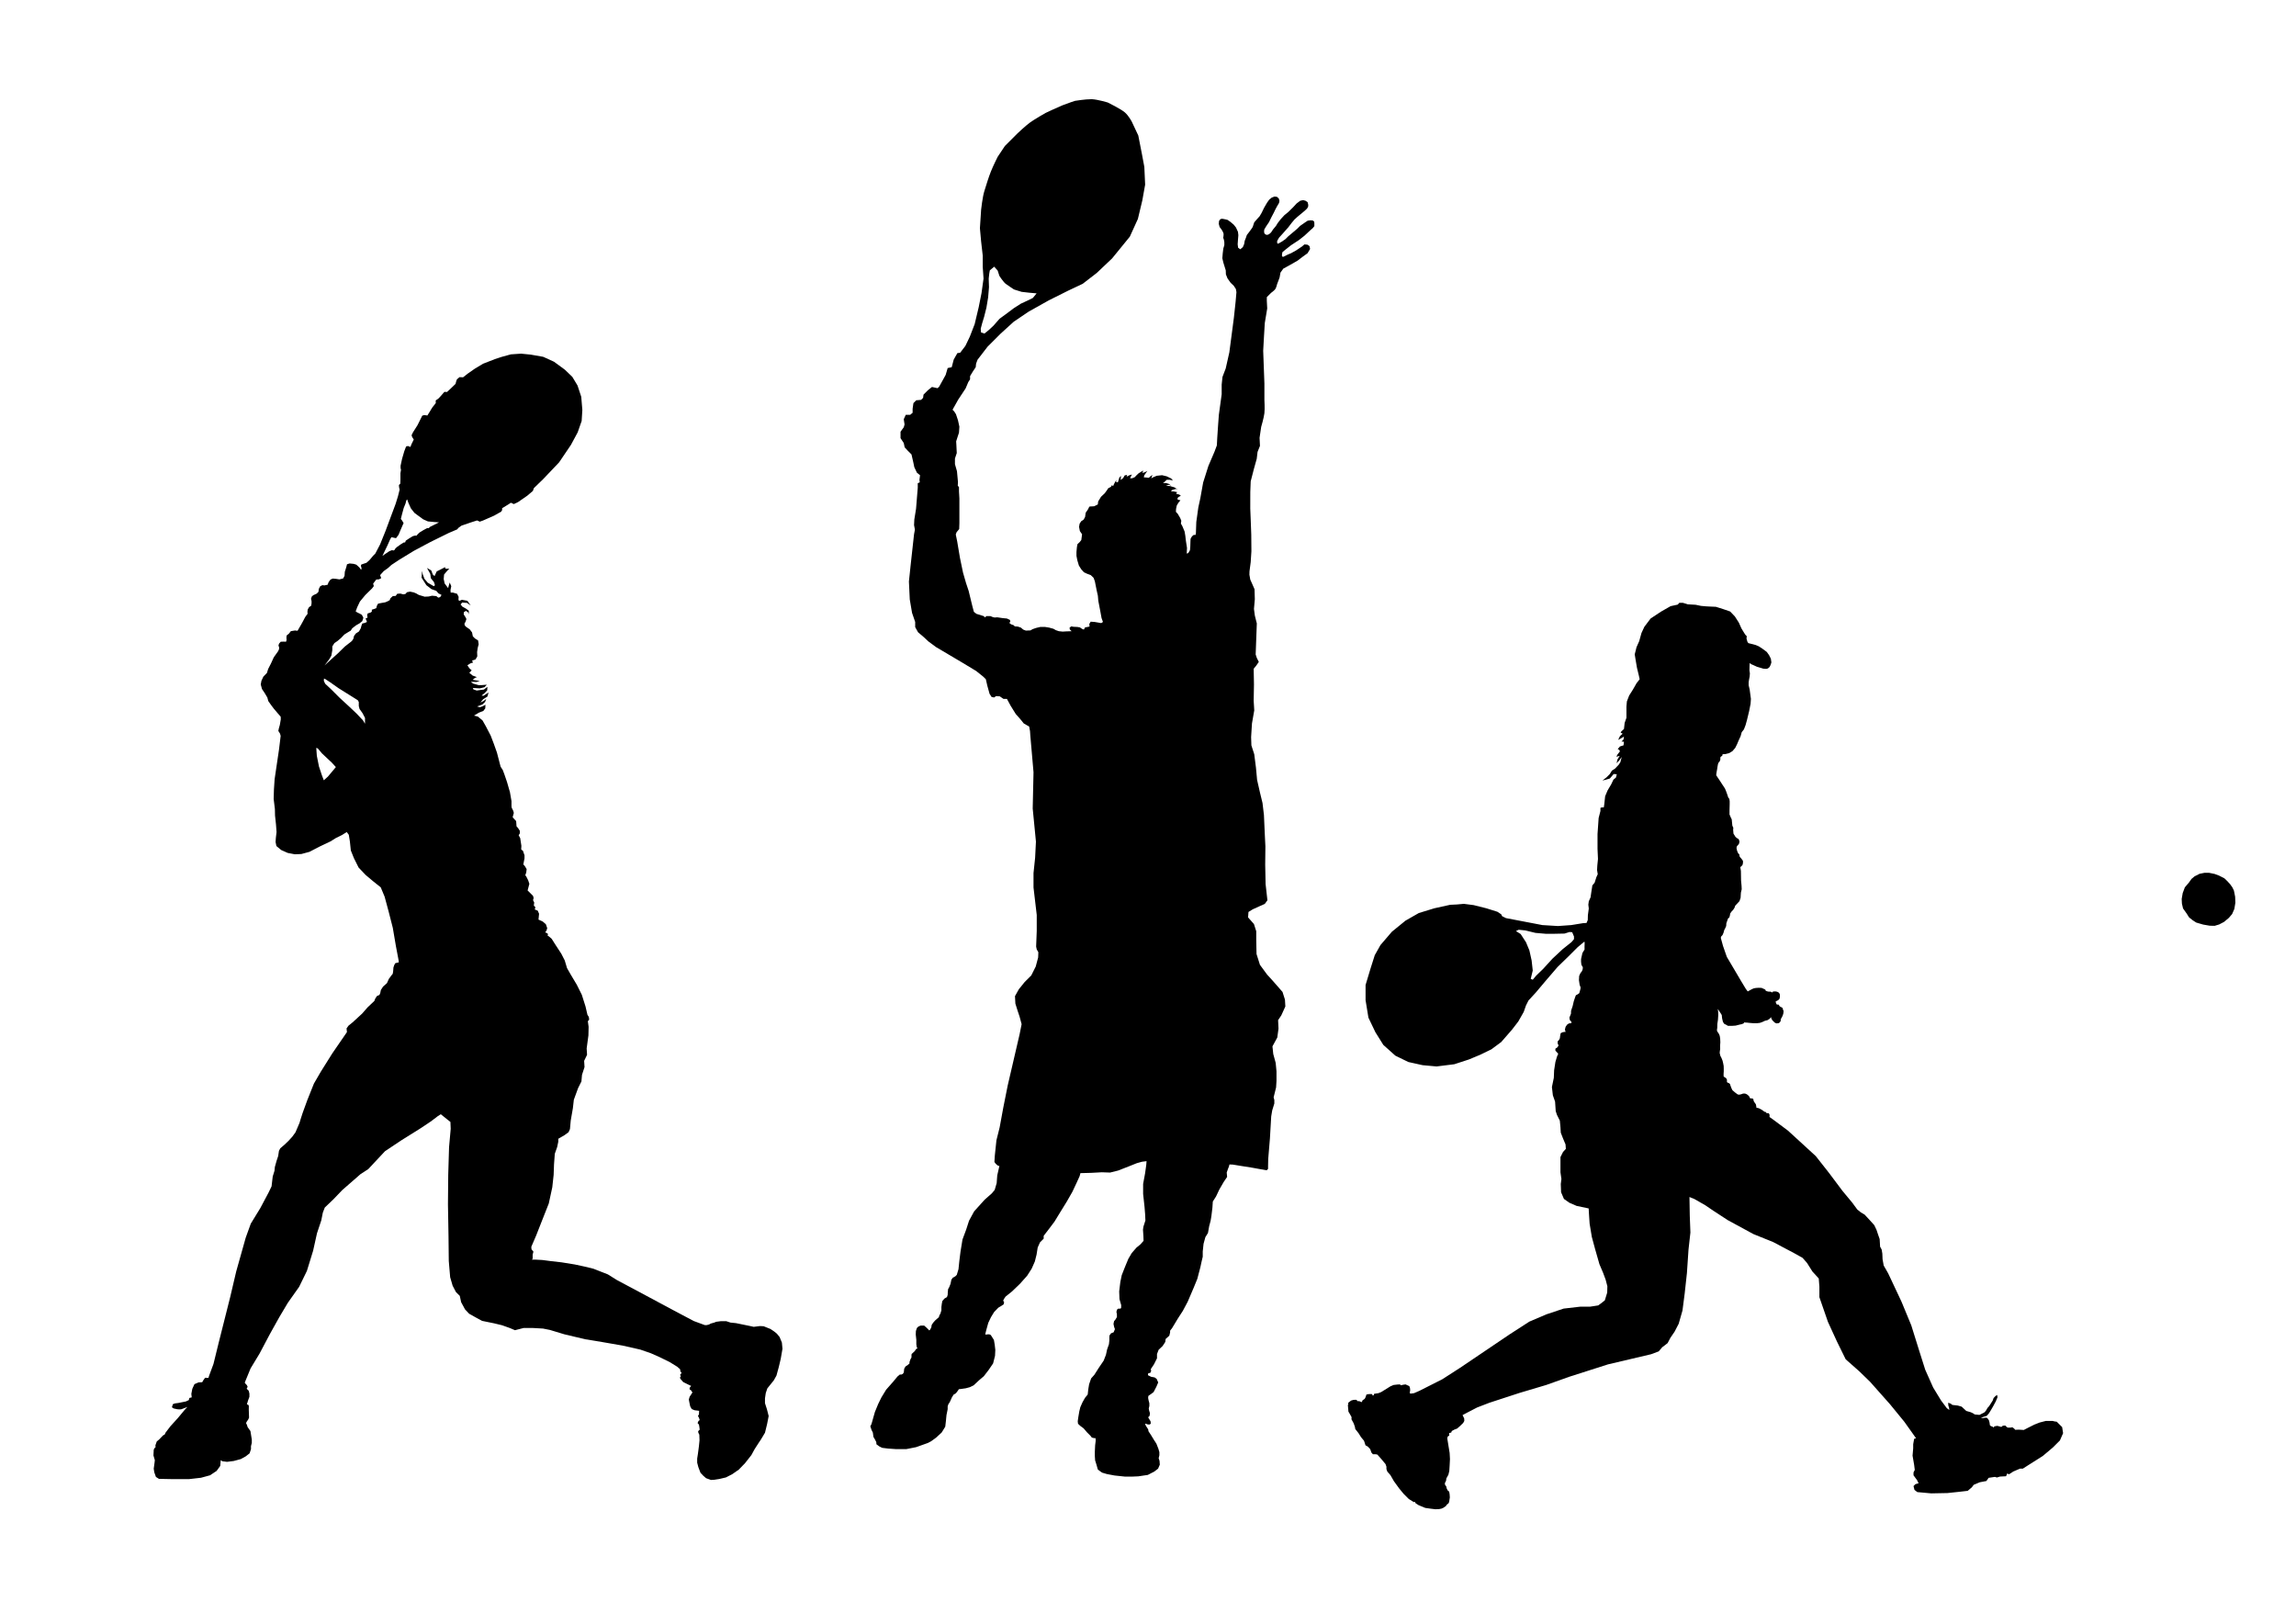
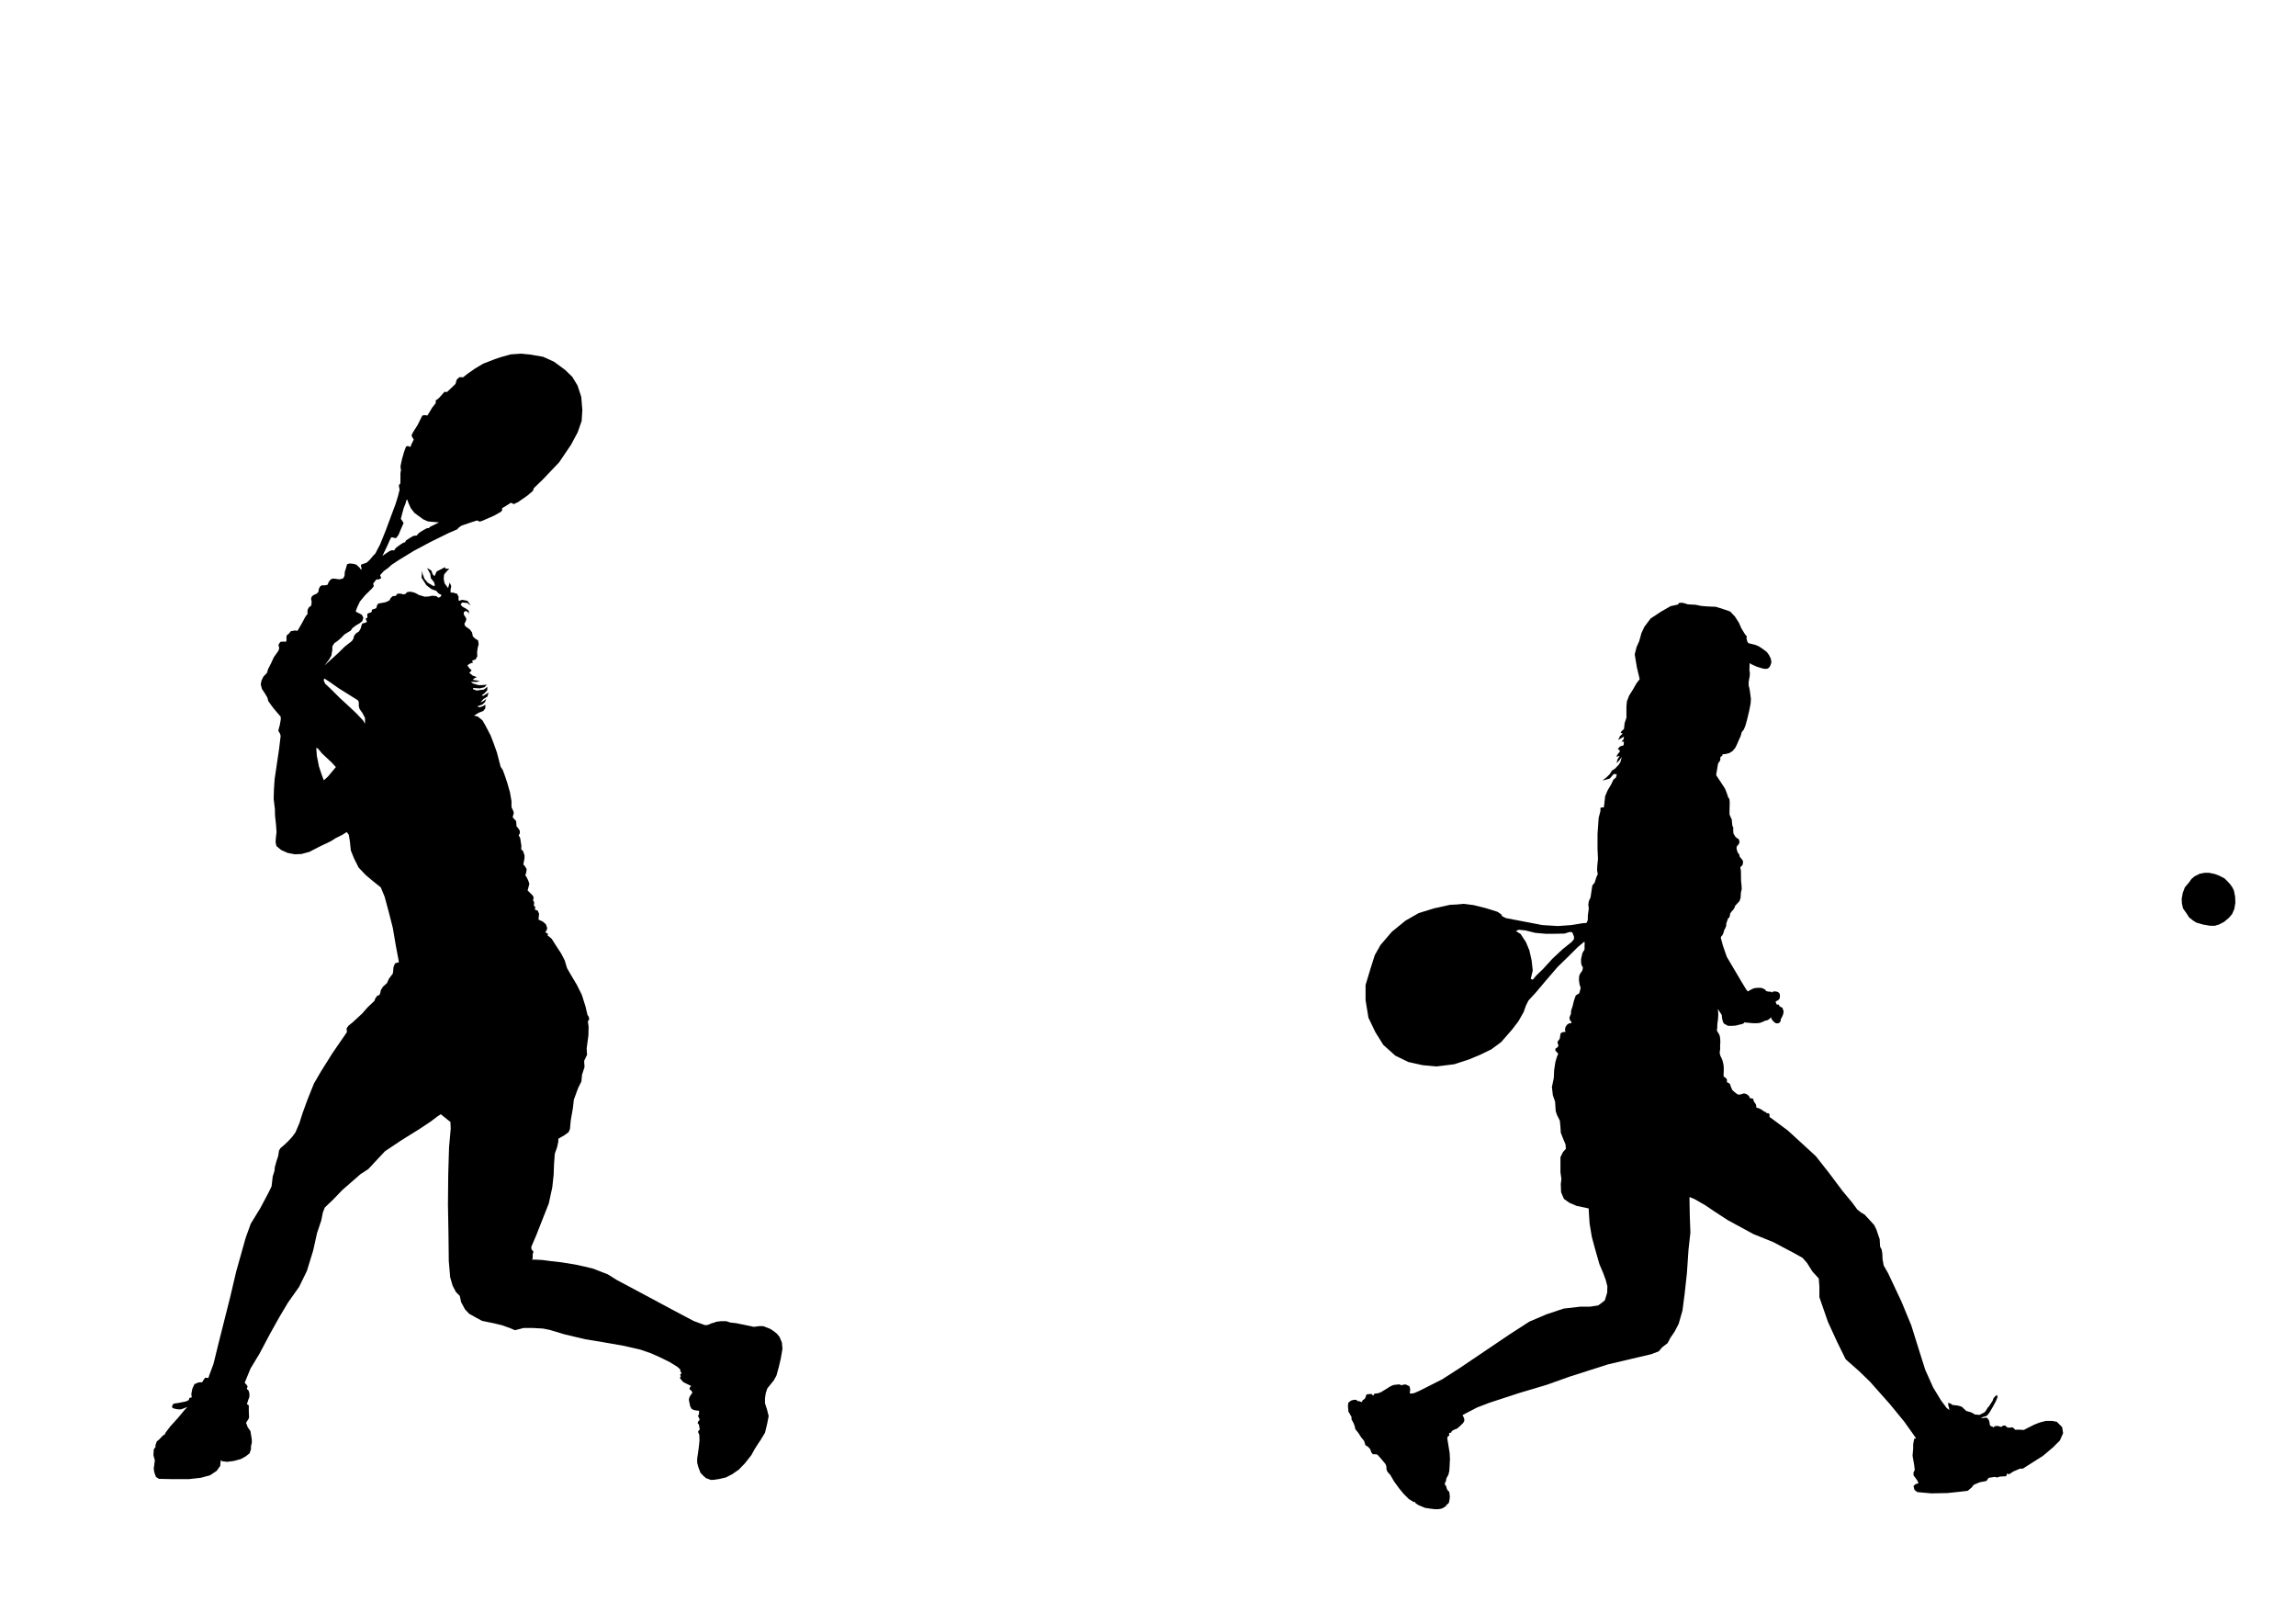
<svg xmlns="http://www.w3.org/2000/svg" xmlns:ns1="http://www.inkscape.org/namespaces/inkscape" xmlns:ns2="http://sodipodi.sourceforge.net/DTD/sodipodi-0.dtd" width="297mm" height="210mm" viewBox="0 0 1052.362 744.094" id="svg2" version="1.1" ns1:version="0.91 r13725" ns2:docname="tennis-players.svg">
  <defs id="defs4" />
  <ns2:namedview id="base" pagecolor="#ffffff" bordercolor="#666666" borderopacity="1.0" ns1:pageopacity="0.0" ns1:pageshadow="2" ns1:zoom="0.35" ns1:cx="420.77614" ns1:cy="365.41481" ns1:document-units="px" ns1:current-layer="layer1" showgrid="false" ns1:window-width="1366" ns1:window-height="748" ns1:window-x="-4" ns1:window-y="-4" ns1:window-maximized="1" ns1:showpageshadow="false" />
  <g ns1:label="Layer 1" ns1:groupmode="layer" id="layer1" transform="translate(0,-308.268)">
    <path style="opacity:1;fill:#000000;fill-opacity:1;fill-rule:evenodd;stroke:none;stroke-width:1px;stroke-linecap:butt;stroke-linejoin:miter;stroke-opacity:1" d="m 238.818,470.34 -4.659,0.315 -4.344,1.197 -3.022,1.007 -5.351,2.078 -3.778,2.266 -3.337,2.33 -2.078,1.637 -1.637,-0.063 -1.196,1.007 -0.315,0.881 -0.315,1.197 -2.015,1.952 -1.889,1.763 -1.196,-0.063 -1.637,1.889 -1.196,1.26 -1.133,0.755 0,1.26 -1.637,2.078 -1.133,1.889 -1.07,1.7 -1.386,-0.189 -0.944,0.252 -0.755,1.511 -1.448,2.896 -2.078,3.274 -0.629,1.322 0.315,0.881 0.692,1.07 -1.133,2.33 -0.378,1.07 -1.196,-0.441 -0.819,0.252 -0.818,2.141 -1.008,3.462 -0.693,3.211 0,1.007 0.189,0.881 -0.252,1.511 0,2.896 -0.063,1.889 -0.629,0.629 0.063,0.944 0.251,1.197 -0.755,3.022 -1.07,3.463 -1.196,3.211 -1.386,3.714 -2.014,5.415 -2.519,6.233 -2.204,4.219 -1.007,1.007 -1.574,1.889 -1.448,1.322 -1.7,0.566 -0.692,0.252 -0.189,0.567 0.315,1.133 -0.189,0.755 -0.755,-1.07 -1.448,-1.322 -1.196,-0.378 -1.889,-0.189 -1.196,0.377 -0.315,1.259 -0.693,2.204 -0.126,1.826 -0.629,1.196 -1.7,0.441 -1.638,-0.251 -1.385,-0.126 -1.07,0.441 -0.881,1.196 -0.441,1.196 -1.512,0.315 -0.881,-0.126 -1.007,0.504 -0.63,1.196 -0.189,1.385 -0.819,0.819 -1.511,0.693 -0.693,0.567 -0.377,1.07 0.252,1.07 0,1.007 -0.189,1.133 -0.944,0.629 -0.629,1.07 -0.126,1.007 0.063,1.007 -0.881,1.133 c 0,0 -1.133,1.952 -1.196,2.204 -0.063,0.252 -1.574,2.77 -1.574,2.77 l -0.944,1.637 c 0,0 -0.944,-0.126 -1.196,-0.126 -0.252,0 -1.889,0.315 -1.889,0.315 l -0.819,1.07 -1.133,0.945 -0.063,1.007 0.063,1.007 -0.252,0.819 -1.007,-0.063 -1.448,0.063 -0.755,0.881 -0.252,0.881 0.315,0.819 -0.063,0.881 -0.503,1.007 -1.889,2.644 -1.322,2.896 -1.26,2.456 -0.567,1.826 -1.637,1.7 -0.881,1.889 -0.315,1.7 0.567,2.078 1.259,1.889 1.197,2.015 0.441,1.637 1.385,1.952 1.196,1.574 1.763,2.078 1.322,1.512 0.063,1.196 -0.441,2.581 -0.441,1.574 -0.252,1.196 0.755,1.196 0.315,1.071 -0.755,6.233 -0.944,6.359 -1.071,7.241 -0.315,4.785 -0.126,4.281 0.567,4.659 0.063,2.959 0.441,4.093 0.251,3.463 -0.315,2.707 -0.126,1.889 0.378,1.826 2.204,1.826 2.959,1.322 3.274,0.629 3.022,-0.126 3.714,-1.007 4.471,-2.33 5.163,-2.455 2.518,-1.574 2.707,-1.322 2.204,-1.385 0.945,1.259 0.503,3.085 0.427,4.087 1.424,3.562 2.138,4.274 3.205,3.384 3.384,2.849 3.562,2.85 1.781,4.274 1.781,6.589 1.958,7.658 1.425,8.37 1.246,6.589 0.084,0.922 -0.535,0.063 -1.102,0.315 -0.441,0.818 -0.378,1.133 -0.126,1.669 -0.189,1.196 -0.629,0.787 -1.165,1.574 -0.409,0.912 -0.441,1.007 -1.795,1.606 -1.007,1.574 -0.283,1.386 -0.378,0.881 -1.102,0.441 -0.787,1.164 -0.441,1.133 -3.123,2.965 -2.493,2.85 -4.363,4.006 -1.87,1.514 -0.89,1.246 0.178,1.692 -6.678,9.705 -5.254,8.37 -3.205,5.52 -3.028,7.569 -2.137,5.877 -0.979,3.027 -0.446,1.514 -1.87,4.363 -1.425,1.958 -1.691,1.87 -1.959,1.87 -1.87,1.602 -0.623,1.158 -0.356,2.404 -0.713,2.137 -0.802,2.85 -0.178,1.781 -0.802,2.582 -0.534,4.541 -1.424,2.938 -3.74,7.034 -4.363,7.123 -2.315,6.411 -4.362,15.493 -2.76,11.754 -5.342,21.191 -2.315,9.438 -2.048,5.52 -0.267,0.89 -1.514,-0.089 -0.89,1.246 -0.446,0.802 -1.691,0.089 -1.87,0.802 -0.979,2.137 -0.445,2.315 0.178,1.602 -1.068,0.267 -0.267,0.979 -1.336,0.623 -3.562,0.713 -1.425,0.178 -0.979,0.357 -0.445,1.424 0.801,0.534 1.603,0.356 c 0,0 1.513,0.178 1.958,0 0.445,-0.178 2.137,-0.801 2.137,-0.801 l 0.623,-0.267 -1.336,1.425 -3.027,3.65 -3.473,3.829 -1.425,1.87 -0.801,1.069 -0.356,0.801 -0.802,0.446 -1.781,1.87 -1.069,0.89 -0.623,1.781 0.089,0.802 -0.534,0.534 -0.315,0.664 -0.126,2.644 0.63,2.141 -0.126,1.133 -0.378,2.77 0.252,1.637 0.755,2.14 1.385,0.882 6.422,0.126 7.304,0 5.541,-0.629 4.155,-1.133 3.022,-2.015 1.638,-2.266 0.251,-2.644 0.755,0.503 2.141,0.252 3.022,-0.377 3.274,-0.881 2.266,-1.259 1.763,-1.385 0.63,-1.889 0,-1.385 0.377,-1.511 0,-1.511 -0.629,-3.904 -1.26,-1.763 -0.377,-1.134 -0.378,-0.755 0.378,-0.755 0.629,-0.881 0.378,-0.881 -0.126,-3.526 0.019,-1.817 -0.267,-0.534 -0.623,-0.178 0.534,-1.781 0.623,-1.692 0,-1.514 -0.356,-1.335 -0.534,-0.446 -0.356,-0.534 0.445,-0.712 -0.356,-0.802 -0.534,-0.534 -0.445,-0.623 2.671,-6.499 4.096,-6.767 4.808,-9.082 4.274,-7.658 3.918,-6.589 5.165,-7.301 3.562,-7.301 2.849,-9.26 1.781,-8.014 1.959,-5.877 0.712,-3.562 0.89,-2.315 3.918,-3.739 4.095,-4.274 8.37,-7.302 3.561,-2.315 2.494,-2.671 5.164,-5.52 7.479,-4.986 8.548,-5.342 5.022,-3.341 3.148,-2.392 1.386,-0.881 2.644,2.14 1.763,1.386 0.126,3.148 -0.755,8.437 -0.378,12.592 -0.126,13.6 0.252,14.355 0.126,11.585 0.629,7.429 1.133,3.904 1.511,2.896 1.763,1.763 0.629,2.896 1.763,3.274 1.889,2.015 3.148,1.763 2.77,1.511 5.541,1.133 3.652,0.881 3.526,1.259 2.392,1.007 3.904,-1.007 4.407,0 4.533,0.251 3.148,0.63 6.674,2.014 9.57,2.267 7.681,1.259 9.444,1.638 8.056,1.827 4.897,1.692 4.007,1.781 4.541,2.226 3.473,2.137 1.335,1.158 0.178,1.068 0.534,0.623 -0.713,0.89 0.356,0.623 -0.445,0.713 0.356,0.623 1.158,1.335 2.137,1.069 1.514,0.712 -0.712,0.89 0,0.713 0.623,0.356 0.356,0.623 0.356,0.356 -1.335,2.048 -0.356,1.246 0.267,1.425 0.356,1.692 0.712,1.246 1.246,0.534 2.138,0.267 -0.089,1.691 -0.445,0.624 0.534,1.068 0.267,0.89 -0.534,0.356 -0.446,0.98 0.623,0.712 0.178,0.979 0.178,1.336 -0.712,0.712 0.089,0.713 0.446,0.89 0.089,2.582 -0.267,2.671 -0.445,3.384 -0.356,2.314 0,1.87 0.534,2.048 0.98,2.582 1.246,1.336 1.335,1.158 2.226,0.801 1.514,-0.089 2.315,-0.356 3.027,-0.712 2.938,-1.514 2.938,-2.047 2.849,-2.938 2.938,-3.74 1.514,-2.76 1.603,-2.494 1.246,-1.87 1.87,-3.116 0.979,-4.007 0.713,-3.65 -0.802,-3.117 -0.89,-2.76 0,-2.226 0.356,-2.404 0.713,-2.138 1.425,-1.781 1.514,-1.87 1.246,-2.226 1.068,-3.918 0.89,-3.739 0.802,-4.63 -0.267,-2.849 -1.068,-2.582 -1.247,-1.514 -1.335,-1.069 -1.602,-1.068 -3.117,-1.246 -1.692,-0.089 -2.849,0.356 -1.603,-0.356 -6.5,-1.335 -2.582,-0.267 -1.87,-0.623 -2.582,0 -2.048,0.267 -0.89,0.356 -1.602,0.445 -0.802,0.446 -1.069,0.267 -0.89,0 -5.075,-1.87 -8.904,-4.718 -10.15,-5.432 -8.637,-4.63 -7.39,-3.918 -4.274,-2.671 -6.589,-2.582 -4.007,-0.979 -4.541,-0.98 -6.054,-0.979 -4.719,-0.534 -4.096,-0.534 -3.384,-0.178 -1.424,0 0.356,-0.446 0,-1.87 0.356,-1.336 -0.89,-1.068 -0.089,-1.158 2.226,-5.164 2.938,-7.48 2.85,-7.212 1.602,-7.39 0.623,-5.698 0.178,-4.897 0.356,-4.808 1.069,-3.028 0.534,-2.493 0,-1.336 2.761,-1.602 1.958,-1.425 0.623,-1.425 0.357,-3.918 0.979,-5.61 0.445,-3.918 1.959,-5.342 1.514,-3.027 0.267,-3.027 1.158,-3.562 -0.178,-2.85 1.336,-2.76 -0.178,-2.938 0.802,-5.966 0.089,-3.918 -0.356,-2.582 0.623,-0.712 -0.178,-1.246 -0.623,-0.98 -0.89,-3.829 -1.691,-5.342 -2.315,-4.63 -2.76,-4.63 -1.692,-2.938 -1.069,-3.562 -1.602,-3.116 -2.85,-4.363 -1.514,-2.404 -1.335,-1.158 -0.534,-0.267 0.178,-0.801 -0.713,-0.534 -0.623,-0.178 0.623,-0.801 0.356,-1.158 -0.623,-1.781 -1.425,-1.246 -1.958,-0.89 0.267,-2.671 -0.623,-1.425 -1.336,-0.534 0.267,-1.069 -0.712,-0.712 0.178,-1.425 -0.534,-1.068 0.267,-0.98 -0.267,-0.979 -1.246,-1.246 -1.246,-1.246 0.802,-3.028 -0.534,-1.602 -0.89,-1.781 -0.445,-0.534 0.445,-1.335 0.178,-1.514 -0.802,-1.336 -0.712,-0.801 0.534,-2.761 0,-1.425 -0.712,-2.047 -0.802,-0.624 0.089,-1.691 -0.267,-1.692 -0.267,-1.781 -0.713,-1.335 0.534,-0.89 0,-1.158 -0.802,-1.246 -0.712,-0.802 -0.178,-2.404 -1.068,-1.158 -0.534,-0.623 0.534,-1.959 -0.267,-0.979 -0.712,-1.425 -0.089,-0.623 0,-2.404 -0.712,-4.096 -1.336,-4.63 -1.246,-3.651 -0.712,-1.87 -0.98,-1.514 -1.691,-6.5 -1.425,-4.006 -1.425,-3.74 -2.226,-4.274 -1.514,-2.671 -2.138,-1.781 -1.781,-0.446 2.226,-1.335 2.048,-0.802 0.89,-1.158 0.089,-1.692 -1.246,0.713 -1.336,0.445 -1.246,-0.356 2.404,-0.89 1.247,-1.158 0.534,-1.425 -1.246,0.98 -1.425,0.712 1.247,-1.514 1.958,-1.246 0.534,-1.87 -1.514,0.98 -0.802,0.534 -0.89,-0.089 1.425,-1.158 1.158,-1.246 0.089,-1.602 -1.602,1.246 -1.425,0.178 -1.87,0.266 -1.514,-0.534 -0.267,-0.623 3.205,0.178 2.137,-0.534 1.068,-1.158 -2.137,0.178 -1.692,0 -2.493,-0.712 -0.979,-0.802 2.493,0.089 1.602,-0.445 -1.602,-0.267 -1.692,-0.267 1.069,-0.89 0.89,-0.356 -1.959,-0.713 -1.514,-1.246 1.069,-1.158 -1.069,-0.979 -0.89,-1.335 1.425,-0.89 1.158,-0.357 -0.446,-0.89 1.603,-0.534 0.802,-1.425 -0.089,-1.959 0.267,-1.87 0.446,-1.692 -0.267,-1.781 -1.425,-0.89 -0.979,-0.979 -0.357,-1.781 -1.068,-1.425 -1.692,-1.158 -0.623,-0.712 -0.089,-0.802 0.445,-0.712 0.446,-1.336 -0.446,-0.89 -0.801,-1.246 0.089,-1.069 0.979,-0.534 1.069,0.801 0.267,0.802 -0.089,-1.692 -1.335,-0.979 -1.603,-0.89 -0.801,-0.979 0.712,-0.89 2.226,0.178 1.691,1.158 -1.514,-2.137 -2.493,-0.445 -1.336,0.534 -0.267,-0.712 0.089,-1.158 -0.713,-1.425 -1.87,-0.534 -1.069,0 -0.089,-1.157 0.356,-1.781 -0.712,-1.692 -0.534,1.781 -0.178,0.802 -1.603,-2.137 -0.445,-2.047 0.178,-2.048 1.336,-1.603 1.068,-1.068 -1.781,0 -0.178,-0.713 -2.048,1.069 -1.781,0.89 -0.979,2.137 -0.802,-0.712 -0.712,-1.87 -1.959,-1.158 1.514,2.761 0.267,1.958 1.425,1.781 0.445,1.425 -0.534,0.446 -2.76,-1.603 -1.514,-1.781 -0.802,-2.137 -0.267,-1.514 -0.266,3.116 2.226,3.473 2.315,1.781 2.226,0.802 0.98,1.158 1.424,0.712 -0.623,0.979 -0.89,0.267 -0.89,-0.712 -1.958,-0.178 -1.514,0.356 -1.87,0.089 -2.671,-0.802 -1.246,-0.712 -1.068,-0.446 -1.692,-0.356 -1.425,0.267 -0.712,0.802 -0.98,0.178 -1.335,-0.356 -1.425,0.089 -0.712,0.98 -1.336,0.089 -1.068,0.979 -0.357,0.89 -0.979,0.534 -1.068,0.445 -2.048,0.357 -1.247,0.267 -0.534,0.979 -0.267,1.068 -0.89,0.357 -1.158,0.356 0,0.89 -0.623,0.445 -1.246,0.357 -0.267,0.801 0.178,1.158 -0.89,0.356 0.623,1.603 -0.979,0.445 -1.158,0.267 -0.391,1.001 -0.315,1.196 -0.819,1.448 -1.448,0.944 -0.819,1.133 -0.315,1.322 -0.693,1.007 -3.211,2.518 -3.211,3.148 -3.21,2.896 -2.896,2.644 2.078,-2.707 1.07,-1.826 0.441,-2.518 0,-1.7 0.945,-1.512 1.385,-0.944 1.574,-1.322 1.637,-1.7 1.511,-0.944 1.386,-0.819 0.692,-1.07 1.7,-1.322 1.637,-0.944 1.26,-1.007 0.503,-1.574 -0.693,-1.322 -0.881,-0.503 -1.196,-0.567 -0.755,-0.504 0.693,-1.889 1.259,-2.644 2.456,-2.959 3.085,-3.022 0.819,-1.071 -0.315,-1.133 1.448,-1.889 1.197,-0.063 1.07,-0.566 -0.315,-0.819 -0.189,-0.567 1.638,-1.826 2.014,-1.448 1.512,-1.386 3.714,-2.455 6.611,-4.03 7.555,-4.029 8.437,-4.155 3.84,-1.638 0.567,-0.692 1.385,-1.007 4.407,-1.511 2.77,-0.881 1.196,0.566 1.448,-0.503 5.163,-2.266 3.211,-1.826 0.441,-0.693 0,-0.881 3.085,-1.888 0.944,-0.63 1.322,0.63 1.889,-0.881 4.281,-2.96 2.582,-2.204 0.441,-1.259 4.407,-4.281 7.178,-7.556 5.415,-7.996 3.085,-5.729 1.826,-5.226 0.315,-5.037 -0.503,-6.044 -1.7,-5.163 -2.392,-3.966 -3.4,-3.274 -4.974,-3.651 -4.974,-2.267 -5.729,-1.007 -4.407,-0.441 z m -52.194,66.801 0.567,1.574 1.133,2.518 1.638,2.078 1.952,1.448 2.078,1.511 2.141,0.945 2.581,0.251 2.518,0.189 -2.392,1.196 -1.889,0.944 -0.377,0.504 -0.819,0 -1.637,0.881 -1.763,1.07 -0.881,0.818 -0.567,0.693 -0.567,-0.063 -1.07,0.251 -1.763,1.071 -1.511,1.007 -0.315,0.818 -0.566,0 -1.26,0.755 -1.952,1.386 -0.819,0.818 -0.189,0.441 -0.567,0.315 -0.629,-0.189 -1.26,0.504 -1.511,1.007 -1.637,1.133 0.567,-1.196 1.7,-3.526 1.196,-2.707 0.63,-1.133 2.14,0.441 1.134,-1.511 1.007,-2.393 1.322,-3.022 -0.755,-1.26 -0.504,-0.629 0.504,-2.015 0.818,-3.022 0.819,-2.015 0.377,-1.448 0.378,-0.441 z m -38.116,82.058 0.713,0.356 2.047,1.336 3.918,2.76 5.698,3.562 3.116,1.958 0.446,0.802 0,1.87 0.356,1.336 1.336,1.87 1.157,2.226 0,2.671 -0.89,-1.514 -2.938,-3.117 -3.384,-3.206 -4.452,-4.095 -3.918,-3.918 -2.671,-2.493 -0.623,-1.336 0.089,-1.068 z m -3.562,31.787 0.713,0.267 1.958,2.314 4.541,4.274 1.781,1.958 -1.781,2.138 -1.87,2.226 -1.87,1.692 -0.89,-2.315 -1.336,-4.006 -0.979,-4.898 -0.267,-3.65 z" id="path4147" ns1:connector-curvature="0" />
    <path style="opacity:1;fill:#000000;fill-opacity:1;fill-rule:evenodd;stroke:none;stroke-width:1px;stroke-linecap:butt;stroke-linejoin:miter;stroke-opacity:1" d="m 771.238,584.493 1.027,0.308 1.335,0.411 3.595,0.205 2.465,0.514 2.362,0.205 1.952,0.103 2.465,0.102 1.335,0.411 1.951,0.616 3.287,1.13 2.157,2.26 1.849,2.876 1.13,2.568 1.438,2.362 0.411,0.616 0.616,0.616 -0.103,1.13 0.411,1.438 0.411,0.616 3.389,0.873 1.438,0.616 1.643,1.078 2.003,1.489 1.027,1.438 0.822,1.643 0.257,1.695 -0.359,1.13 -0.462,0.976 -0.771,0.668 -0.77,0.205 -1.335,-0.102 -1.541,-0.462 -1.387,-0.411 -1.232,-0.565 -1.387,-0.616 -0.719,-0.514 -0.052,1.284 -0.051,2.054 0.205,1.387 -0.102,1.438 -0.257,1.284 -0.205,1.335 0,1.387 0.462,1.951 0.574,4.312 -0.145,2.179 -0.654,3.341 -1.017,4.212 -0.654,2.324 -0.726,1.889 -1.017,1.307 -0.508,1.815 -0.871,1.889 -0.726,1.743 -0.871,1.743 -1.235,1.452 -1.525,0.944 -1.743,0.436 -1.307,0.073 -0.036,0.472 -0.218,0.327 -0.508,0.29 -0.29,0.508 0.073,0.581 -0.145,0.617 -0.291,0.654 -0.472,0.472 -0.218,0.69 -0.218,1.162 -0.182,1.235 -0.218,1.198 -0.145,0.944 0,0.545 1.489,2.215 0.799,1.234 1.67,2.542 0.436,1.017 0.508,1.38 0.581,1.743 0.508,0.654 0.145,1.089 0,1.452 -0.073,2.76 0,1.816 0.581,1.38 0.436,0.871 0.145,1.525 0.145,1.38 0.436,0.944 -0.072,1.017 0.145,1.67 0.944,1.525 0.726,0.581 0.726,0.436 0.363,1.089 -0.218,1.017 -0.508,0.654 -0.436,0.436 -0.218,0.799 0.29,1.38 0.508,1.162 0.508,0.436 0.073,0.799 0.29,0.508 0.581,0.654 0.726,1.017 0,1.017 -0.218,0.871 -0.581,0.654 -0.436,0.29 0.291,1.816 0.072,4.43 0.218,2.324 0.073,1.597 -0.363,1.525 -0.145,2.397 -0.508,1.525 -0.799,0.871 -1.162,1.235 -0.291,0.871 -0.581,0.944 -0.871,0.944 -0.581,0.871 -0.073,0.654 -0.29,1.089 -0.581,0.436 -0.29,0.799 -0.508,1.452 -0.073,1.234 -0.436,1.017 -0.436,0.799 -0.363,1.307 -0.436,1.017 -0.654,0.726 -0.145,0.581 1.017,3.704 1.743,5.011 3.268,5.52 3.341,5.664 2.106,3.486 0.871,1.162 1.852,-1.017 0.908,-0.399 1.017,-0.182 1.198,-0.072 1.344,0.036 0.981,0.436 0.763,0.363 0.145,0.472 0.618,0.29 0.835,0.182 0.508,-0.037 0.654,0.145 0.327,0.327 0.254,-0.4 0.69,-0.145 0.654,0 c 0,0 0.654,0.073 0.835,0.181 0.182,0.109 0.653,0.363 0.653,0.363 l 0.436,0.617 0.109,0.981 -0.182,1.162 -0.581,0.654 -0.654,0.363 -0.545,0.218 0.073,0.545 0.29,0.726 0.254,0.218 0.617,-0.036 0.291,0.29 0.218,0.436 0.4,0.29 0.799,0.4 0.327,0.399 0,0.4 0.327,0.654 0,0.545 -0.145,0.908 -0.29,0.799 -0.218,0.508 -0.326,0.545 -0.327,0.69 0,0.69 -0.472,0.69 -0.544,0.327 -0.981,0.073 -0.763,-0.363 -0.508,-0.508 -0.545,-0.545 -0.436,-0.763 -0.145,-0.436 -0.037,-0.327 -0.29,0.472 -0.436,0.436 -0.944,0.581 -1.089,0.254 -1.235,0.581 -1.162,0.399 -1.307,0.145 -1.525,0 -1.525,-0.109 -1.634,-0.181 -0.654,0 -0.254,-0.254 -0.4,0.545 -0.835,0.4 -1.199,0.254 -1.707,0.436 -1.561,0.109 -1.997,0 -0.799,-0.472 -0.944,-0.472 -0.545,-0.871 -0.363,-1.489 -0.109,-0.871 -0.073,-0.763 -0.545,-0.908 -0.653,-0.944 -0.618,-0.98 0.145,1.198 0.073,1.525 -0.145,2.288 -0.29,1.924 -0.036,1.779 -0.145,0.908 0.109,0.654 0.726,1.053 0.436,0.981 0.218,1.307 0.073,1.743 -0.109,1.525 0.036,1.525 -0.182,1.162 -0.036,0.763 0.109,0.363 0.218,0.871 0.508,0.981 0.472,1.198 0.291,1.234 0.218,1.162 0.037,1.235 0,1.271 -0.073,1.162 0,0.908 0.073,0.327 1.046,0.68 0.411,0.668 0,0.976 0.205,0.411 0.565,0.154 0.616,0.462 0.205,0.668 0.411,1.13 0.514,1.078 1.13,0.976 1.232,0.925 0.616,0.154 0.873,-0.154 1.027,-0.36 0.924,0 0.771,0.308 0.668,0.514 0.514,0.565 0.257,0.667 0.359,0.154 0.668,0 0.514,0.257 0.205,0.976 0.514,0.821 0.462,0.616 0.205,0.976 0.052,0.616 1.027,0.205 0.924,0.462 0.77,0.462 0.976,0.719 0.77,0.205 0.051,0.359 0.411,0.103 0.668,0 0.308,0.411 0.154,0.514 -0.051,0.359 0,0.462 1.181,0.822 7.241,5.392 5.392,4.93 7.395,6.779 6.06,7.703 6.162,8.216 4.519,5.444 2.259,3.081 1.643,1.335 1.746,1.027 2.465,2.671 1.952,2.157 1.027,2.157 0.719,2.157 0.719,2.054 0.205,3.492 0.719,1.335 0.308,1.849 0.103,2.568 0.514,2.876 2.054,3.595 6.094,12.953 4.503,10.894 3.631,11.62 2.76,8.715 3.631,8.134 3.631,5.956 2.615,3.486 1.162,0.871 -0.145,-1.162 -0.29,-0.799 -0.073,-0.799 0,-0.581 1.162,0.436 0.726,0.581 2.542,0.29 1.743,0.508 1.017,0.944 1.089,1.017 2.034,0.581 1.089,0.508 0.726,0.508 2.179,0.218 1.162,-0.581 1.017,-0.508 0.726,-0.726 0.799,-1.38 0.726,-0.799 0.654,-1.017 1.017,-1.597 0.363,-1.089 0.871,-0.944 0.799,-0.508 0.145,1.089 -0.799,1.889 -1.089,2.034 -1.089,1.888 -0.944,1.525 -1.017,1.162 -1.67,0.508 -1.017,0.436 1.089,0.073 1.162,-0.218 0.726,0.218 0.726,1.017 0.29,1.089 0.145,1.162 0.508,0.436 0.871,0.291 0.218,0.363 0.508,-0.581 1.307,-0.218 1.089,0.29 0.726,0.218 0.726,-0.581 1.089,-0.073 0.508,0.508 0.581,0.436 1.307,0 0.871,-0.145 0.799,0.581 0.508,0.581 1.598,-0.073 2.324,0.145 1.961,-1.017 2.905,-1.452 2.397,-0.944 2.833,-0.726 3.123,0 0.871,0.218 1.017,0.145 2.469,2.47 0.436,2.76 -1.452,3.341 -3.196,3.195 -4.648,3.922 -7.117,4.503 -2.034,1.307 -1.307,0 -3.05,1.308 -2.034,1.307 -0.726,-0.436 -0.581,1.307 -2.76,0.145 -1.452,0.436 -0.871,-0.29 -2.905,0.436 -1.017,1.452 -3.05,0.581 -2.76,1.162 -0.872,1.162 -1.888,1.598 -3.776,0.436 -5.52,0.581 -7.408,0.145 -6.391,-0.581 -1.307,-1.017 -0.436,-1.743 0.871,-0.871 1.452,-0.436 -0.726,-1.452 -1.598,-2.179 0,-1.307 0.581,-1.162 -0.291,-2.324 -0.726,-4.212 0.29,-3.341 0,-1.888 0.436,-2.469 0.872,-0.29 -5.374,-7.553 -6.536,-7.989 -9.151,-10.313 -4.938,-4.793 -6.246,-5.519 -4.067,-8.279 -4.067,-8.86 -3.922,-11.329 0,-4.793 -0.291,-3.776 -2.905,-3.196 -2.469,-3.922 -2.034,-2.324 -3.631,-2.034 -9.877,-5.229 -9.006,-3.631 -11.765,-6.391 -6.681,-4.357 -3.631,-2.469 -5.084,-2.905 -2.179,-0.871 0.145,8.57 0.29,7.698 -0.871,7.844 -0.726,10.748 -1.017,9.296 -1.017,7.844 -1.743,6.101 -1.889,3.631 -1.888,2.76 -1.307,2.469 -2.469,1.889 -1.598,1.888 -3.486,1.307 -19.754,4.648 -17.72,5.665 -10.603,3.777 -12.201,3.631 -13.799,4.503 -5.665,2.178 -4.212,2.179 -2.469,1.307 0.755,1.551 0.052,1.13 -0.514,0.925 -1.489,1.438 -1.284,1.13 -1.233,0.462 -1.232,0.668 -0.205,0.668 -1.027,0.308 0.103,1.078 -0.719,0.462 -0.205,0.873 0.668,4.108 0.411,2.516 0.154,2.824 -0.154,3.03 -0.154,2.465 -0.411,1.695 -0.514,0.925 -0.411,0.77 -0.154,1.078 -0.565,1.13 0.154,0.822 0.514,0.616 0.154,0.822 0.462,0.976 0.719,0.616 0.206,1.181 0.102,1.438 -0.257,1.643 -0.206,0.873 -0.667,0.668 -0.411,0.257 -0.205,0.513 -0.565,0.359 -0.565,0.411 -0.873,0.411 -1.284,0.257 -1.592,0.051 -2.157,-0.257 -2.516,-0.359 -3.081,-1.284 -1.335,-0.873 -0.308,-0.616 -0.514,0.102 -2.26,-1.387 -2.414,-2.414 -1.951,-2.362 -2.465,-3.389 -1.592,-2.773 -1.438,-1.643 -0.411,-1.181 0,-1.078 -0.411,-1.181 -2.054,-2.465 -1.695,-1.9 -0.873,-0.154 -1.181,0 -0.668,-0.77 -0.565,-1.592 -1.027,-1.079 -1.13,-0.668 -0.308,-0.976 -0.359,-1.079 -1.387,-1.694 -1.13,-1.798 -1.489,-1.9 -0.205,-1.13 -0.565,-1.541 -0.976,-1.797 0.051,-0.976 -0.821,-1.489 -0.616,-1.027 -0.154,-1.746 -0.102,-1.232 0.205,-0.514 -0.052,-0.565 1.335,-1.027 1.13,-0.308 1.078,-0.051 0.514,0.308 0.308,0.359 0.616,-0.052 0.771,0.308 0.514,0.154 0.257,-0.77 1.027,-0.719 0.36,-0.668 0.257,-0.719 0.154,-0.565 0.822,-0.205 1.13,-0.052 0.668,0.052 0.308,0.668 0.411,-0.154 0.206,-0.668 2.003,-0.308 1.284,-0.514 1.232,-0.77 2.978,-1.849 1.438,-0.616 1.797,-0.205 1.079,-0.051 0.514,0.411 0.975,-0.257 1.13,-0.154 0.873,0.411 0.822,0.359 0.308,0.822 0.103,1.027 -0.154,0.924 0,0.565 0.514,0.102 1.438,-0.205 2.465,-1.078 10.439,-5.28 8.134,-5.229 11.62,-7.844 11.184,-7.553 9.005,-5.81 7.844,-3.341 7.843,-2.615 7.553,-0.871 4.503,0 3.776,-0.581 1.598,-1.162 1.452,-1.162 1.089,-3.559 0.073,-2.905 -0.799,-3.05 -1.162,-3.123 -1.671,-3.922 -2.034,-7.117 -1.452,-5.374 -1.017,-6.101 -0.29,-4.357 -0.145,-2.615 -5.519,-1.162 -3.341,-1.452 -2.469,-1.743 -1.307,-3.05 -0.145,-3.776 0.29,-2.324 -0.436,-3.05 0,-4.357 0,-2.615 1.162,-2.324 1.307,-1.453 -0.145,-2.034 -1.162,-2.76 -1.017,-2.615 -0.145,-2.469 -0.29,-3.05 -1.307,-2.615 -0.581,-1.743 -0.291,-4.357 -1.017,-2.905 -0.436,-3.777 0.871,-4.212 0.145,-3.486 0.581,-3.776 0.726,-2.469 0.581,-1.307 -1.307,-1.452 0,-0.871 0.871,-0.581 0.581,-0.871 -0.436,-1.017 0.06,-0.979 0.514,-0.462 0.462,-0.873 0.103,-0.924 0.257,-1.387 0.925,-0.462 0.975,-0.154 0.36,0.052 -0.308,-1.13 0.308,-1.232 0.719,-1.027 0.873,-0.565 0.668,0 0.514,-0.359 -0.206,-0.462 -0.616,-0.668 -0.205,-1.13 0.719,-1.797 0.051,-1.387 0.719,-2.105 0.514,-2.208 0.616,-1.849 0.359,-0.925 0.719,-0.359 0.822,-0.565 0.514,-1.849 0.103,-0.77 -0.462,-1.284 -0.308,-2.105 0.103,-1.9 0.514,-1.181 0.77,-1.027 0.308,-0.77 0.103,-0.976 -0.668,-1.181 -0.154,-1.335 0,-1.284 0.616,-2.722 0.565,-0.976 0.411,-0.616 0,-1.438 0.051,-1.592 -0.102,-0.668 -0.976,0.822 -2.157,1.797 -4.212,4.215 -4.938,4.793 -5.374,6.246 -4.648,5.519 -3.341,3.631 -1.162,2.324 -1.017,2.905 -2.469,4.357 -2.905,3.777 -4.938,5.665 -4.503,3.341 -5.084,2.469 -5.229,2.179 -6.682,2.179 -8.134,1.017 -6.391,-0.581 -6.537,-1.452 -5.955,-2.905 -5.519,-4.938 -3.631,-5.81 -3.196,-6.682 -1.307,-7.989 0,-6.972 2.324,-7.698 1.889,-5.955 2.615,-4.648 5.229,-6.101 6.246,-5.084 6.101,-3.486 7.117,-2.179 7.263,-1.598 3.05,-0.145 3.195,-0.291 4.503,0.581 5.81,1.452 5.084,1.598 1.743,1.162 0.436,0.871 1.743,0.871 9.877,1.889 6.827,1.307 7.117,0.436 6.101,-0.436 5.374,-0.871 1.638,-0.107 0.565,-1.335 0.051,-2.208 0.411,-3.081 -0.206,-1.746 0.206,-1.541 0.821,-1.848 0.308,-2.157 0.514,-3.287 1.027,-1.232 0.822,-2.568 0.616,-1.335 -0.308,-1.849 0.102,-2.054 0.308,-3.081 -0.205,-4.622 0,-6.778 0.514,-7.395 0.822,-3.184 0,-1.438 0.616,-0.206 0.925,0 0.205,-1.335 0.411,-3.8 1.13,-2.671 1.643,-2.773 1.027,-2.157 1.13,-0.924 0.411,-1.541 -1.438,-0.103 -1.746,2.054 -2.054,0.616 -1.335,0.308 1.849,-1.438 1.541,-1.541 0.924,-1.541 1.438,-0.924 1.746,-1.849 0.719,-1.13 0.616,-2.362 -1.027,1.438 -1.335,1.438 0.411,-1.746 1.027,-1.643 -1.541,0.411 0.514,-1.027 1.13,-1.438 -0.308,-0.719 -0.719,-0.308 1.027,-1.232 1.643,-0.514 0.206,-1.643 -1.13,-0.103 0.924,-0.924 0.206,-1.335 -2.671,1.541 0.822,-1.746 1.232,-1.13 -0.924,-0.514 0.411,-0.616 1.13,-1.027 0.308,-2.773 0.822,-2.362 0,-2.671 0,-2.465 0.205,-2.362 1.027,-2.67 1.746,-2.773 1.643,-2.876 1.438,-1.849 -0.411,-1.849 -0.822,-3.389 -0.616,-3.595 -0.411,-2.568 0.822,-3.287 1.232,-2.773 1.027,-3.698 1.335,-2.876 2.876,-3.801 4.827,-3.184 4.314,-2.465 3.287,-0.719 0.719,-0.821 1.541,0 z m 241.311,123.762 2.517,0.514 2.054,0.77 2.414,1.232 1.232,1.181 1.387,1.489 1.078,1.541 0.668,1.387 0.565,2.824 0.103,2.773 -0.462,2.825 -1.027,2.362 -1.489,1.746 -2.208,1.849 -2.26,1.181 -2.054,0.616 -2.26,-0.051 -2.978,-0.514 -3.184,-0.925 -1.592,-1.027 -1.695,-1.335 -1.129,-1.798 -1.643,-2.311 -0.514,-2.208 -0.103,-2.157 0.462,-2.67 0.976,-2.619 1.951,-2.311 1.079,-1.541 1.387,-1.181 2.311,-1.181 2.259,-0.462 2.157,0 z m -316.493,26.088 -1.232,0.616 2.157,1.335 2.465,3.8 1.541,3.698 1.027,4.622 0.514,4.622 -0.925,3.8 0.925,0.411 1.541,-1.849 3.184,-3.081 4.314,-4.724 4.622,-4.314 4.108,-3.287 1.13,-1.335 0,-1.232 -0.822,-1.952 -1.232,-0.102 -2.26,0.719 -4.827,0.102 -3.8,0 -4.724,-0.411 -4.622,-1.13 -3.081,-0.308 z" id="path4169" ns1:connector-curvature="0" />
-     <path style="opacity:1;fill:#000000;fill-opacity:1;fill-rule:evenodd;stroke:none;stroke-width:1px;stroke-linecap:butt;stroke-linejoin:miter;stroke-opacity:1" d="m 500.164,353.728 c -2.672,-0.022 -7.437,0.754 -7.437,0.754 0,0 -3.47,1.123 -5.725,2.032 -2.255,0.908 -7.757,3.509 -7.757,3.509 0,0 -5.048,2.848 -7.203,4.432 -2.155,1.585 -5.725,4.986 -5.725,4.986 l -5.725,5.725 -3.324,4.986 c 0,0 -2.107,4.22 -3.14,6.834 -1.033,2.614 -1.94,5.633 -2.955,8.865 -0.845,2.689 -1.477,8.496 -1.477,8.496 l -0.554,8.496 0.554,6.094 0.739,6.464 0,5.171 0.369,5.356 -0.924,6.649 -1.293,6.464 -1.847,7.757 -2.216,5.725 -2.032,4.248 -2.401,3.14 -1.293,0.184 -1.662,2.955 -0.923,3.509 -1.847,0.37 -0.923,3.14 -2.955,5.356 -0.738,0.738 -2.586,-0.554 -1.847,1.478 -2.031,2.032 -0.185,1.478 -0.924,0.923 -2.216,0.185 -1.293,1.293 -0.37,2.586 0,1.847 -1.108,0.924 -2.032,0 -0.923,2.031 0.369,2.401 -0.369,1.293 -1.478,2.032 0,2.955 1.478,2.216 0.406,1.961 1.437,1.567 1.698,1.698 0.783,3.396 0.523,2.481 1.175,2.482 1.437,1.175 -0.262,2.09 0.131,1.175 -0.914,0.392 0,2.089 -0.784,9.664 -0.783,4.832 -0.131,2.612 0.392,2.089 -0.392,2.09 -1.567,14.235 -0.784,7.444 0.392,8.228 1.045,6.138 1.436,4.179 0,2.351 1.306,2.351 2.612,2.22 2.09,1.959 3.526,2.612 12.145,7.183 6.269,3.787 3.264,2.612 1.176,1.176 0.653,2.873 1.045,3.787 0.914,1.437 1.175,0.261 0.914,-0.653 1.698,0.131 1.698,1.175 1.567,0 1.698,3.135 2.351,3.787 2.089,2.351 1.568,1.959 2.481,1.436 0.392,2.09 0.124,1.865 1.478,16.992 -0.37,16.622 1.478,15.145 -0.37,7.388 -0.738,7.018 0,6.648 0.738,6.28 0.739,6.279 0,7.388 -0.277,7.111 0.277,1.293 0.739,1.293 -0.092,2.401 -1.108,4.155 -2.032,4.063 -3.047,3.047 -2.678,3.324 -1.754,3.14 0.184,3.417 1.016,3.232 0.923,2.77 0.924,3.417 -0.924,4.617 -5.448,23.456 -2.032,10.158 -1.662,9.05 -1.478,5.91 -0.739,7.018 -0.185,2.955 0.642,0.857 0.914,0.783 0.718,0.196 -0.979,4.31 -0.261,3.526 -0.915,3.134 -1.306,1.568 -3.265,2.873 -4.832,5.354 -2.35,4.31 -1.306,4.049 -1.698,4.571 -0.914,5.615 -0.523,4.179 -0.392,3.788 -0.783,2.612 -0.653,0.653 -1.176,0.653 -0.653,0.914 -0.391,1.894 -0.588,1.502 -0.522,0.914 -0.131,1.306 -0.065,1.371 -0.327,0.98 -1.11,0.653 -0.979,1.11 -0.262,1.24 -0.196,1.568 0,1.501 -0.522,1.698 -0.326,0.392 -0.327,1.045 -0.653,0.588 -1.045,0.914 -0.914,1.045 -0.653,0.979 -0.196,1.175 -0.522,0.98 -0.392,0.392 -1.241,-1.241 -1.11,-0.98 -1.632,0 -1.045,0.458 -0.653,0.653 -0.457,1.371 -0.066,1.632 0.262,2.416 0,2.025 0.196,1.306 0.326,0.587 -0.588,0.262 -0.718,1.044 -0.849,0.784 -0.522,0.457 -0.065,0.718 0,0.915 -0.458,0.783 -0.457,1.306 0,0.653 -0.914,0.784 -0.849,0.522 -0.653,1.045 -0.196,1.763 -0.457,0.653 -0.718,0.327 -0.588,-0.066 -1.11,0.914 -1.894,2.286 -3.33,3.787 -2.155,3.526 -1.502,3.069 -1.501,3.656 -1.306,4.636 -0.327,1.044 -0.457,0.849 0.326,0.914 0.196,0.653 0.653,1.306 0.262,1.959 0.718,1.241 0.588,1.175 0.065,0.98 1.436,1.045 1.241,0.588 2.677,0.326 3.722,0.261 4.571,0 4.571,-0.914 5.432,-1.94 1.524,-0.831 2.217,-1.616 2.539,-2.355 1.616,-2.632 0.323,-2.816 0.231,-2.447 0.554,-2.77 0,-1.293 0.323,-0.97 c 0,0 0.693,-0.97 0.739,-1.154 0.046,-0.185 0.924,-2.078 0.924,-2.078 l 0.785,-1.2 1.016,-0.6 0.785,-1.016 0.554,-0.831 1.2,-0.138 1.939,-0.277 1.893,-0.508 1.708,-0.831 2.539,-2.355 2.17,-1.847 2.17,-2.816 2.078,-3.047 0.877,-3.463 0.138,-2.724 -0.277,-2.401 -0.37,-2.17 -0.877,-1.385 -0.554,-0.877 -0.733,-0.325 -0.62,0.032 -0.718,0.066 -0.392,0.065 0,-0.49 0.359,-1.469 0.947,-3.428 1.241,-2.612 1.436,-2.351 1.959,-2.024 1.437,-0.849 1.045,-0.718 0.13,-1.176 -0.457,-0.392 0.457,-0.914 0.686,-1.012 2.971,-2.383 3.657,-3.526 3.265,-3.656 2.089,-3.265 1.437,-3.265 0.784,-3.135 0.522,-3.265 1.045,-2.35 1.697,-1.698 0,-1.306 2.612,-3.396 2.351,-3.134 2.873,-4.702 2.743,-4.44 2.612,-4.571 1.959,-4.179 1.306,-2.873 0.392,-1.437 4.963,-0.131 4.832,-0.261 3.787,0.131 3.657,-0.914 4.701,-1.829 3.918,-1.567 2.351,-0.653 2.09,-0.261 -0.131,1.698 -0.522,3.787 -0.914,4.963 0,4.571 0.653,6.007 0.261,3.265 0.13,2.873 -0.914,2.874 -0.196,1.371 0.196,3.004 0.065,2.089 -1.371,1.567 -1.894,1.568 -2.154,2.481 -1.568,2.677 -1.567,3.788 -1.436,3.656 -0.653,3.135 -0.523,4.31 0.131,3.526 0.783,2.742 -0.018,1.245 -0.277,0.369 -1.016,0 -0.6,0.462 -0.277,1.062 0.23,1.041 0,1.306 -0.653,1.11 -0.653,0.783 -0.262,1.241 0.262,1.306 0.391,1.11 -0.587,1.437 -1.176,0.457 -0.718,0.979 -0.065,0.849 0,1.371 -0.196,1.829 -0.849,2.416 -0.523,2.416 -1.044,2.677 -2.33,3.436 -1.939,3.047 -1.478,1.662 -0.924,2.678 -0.369,2.216 -0.277,2.493 -1.238,1.509 -1.175,2.09 -0.979,2.22 -0.458,1.894 -0.457,2.677 -0.261,1.828 0.131,1.176 1.045,0.979 1.501,1.11 1.568,1.829 1.567,1.567 0.653,0.849 1.11,0.261 0.588,0 0.065,1.176 -0.261,2.154 -0.131,2.808 0,2.09 0.131,1.959 0.653,2.089 0.587,2.09 1.11,0.849 0.849,0.588 2.22,0.653 3.46,0.653 4.898,0.522 2.938,0 3.069,-0.131 4.375,-0.653 3.003,-1.567 1.698,-1.306 0.784,-1.828 -0.131,-1.763 -0.392,-1.176 0.327,-1.371 0,-1.437 -0.457,-1.567 -0.915,-2.318 -1.044,-1.6 -1.372,-2.253 -1.208,-1.828 -0.13,-0.849 c 0,0 -0.572,-0.921 -0.942,-1.475 -0.369,-0.554 -0.462,-1.201 -0.462,-1.201 l 1.108,0.37 0.831,0.092 0.646,-0.37 -0.092,-1.108 -0.554,-0.924 -0.554,-0.923 0.646,-0.646 0.185,-1.2 -0.369,-1.2 -0.185,-1.016 0.277,-1.108 0,-1.293 -0.37,-1.385 -0.185,-1.016 0.092,-0.924 2.401,-1.754 1.293,-2.493 0.831,-1.939 -0.739,-1.662 -0.923,-0.646 -1.57,-0.277 -1.477,-0.739 0.092,-0.831 1.016,-0.277 0.369,-0.831 -0.184,-0.831 1.477,-2.216 1.385,-2.77 0,-1.939 0.739,-1.939 1.847,-1.755 1.2,-1.847 0.185,-1.385 1.662,-1.477 0.37,-1.478 0,-0.831 0.923,-1.2 2.678,-4.432 2.216,-3.417 2.216,-4.155 2.77,-6.464 1.663,-4.063 1.385,-5.264 0.646,-2.955 0.462,-1.939 0,-2.401 0.369,-3.509 0.831,-3.047 1.2,-1.939 0.554,-3.14 0.646,-2.401 0.37,-2.216 0.462,-3.787 0.185,-2.862 1.477,-2.309 1.478,-3.14 2.032,-3.509 1.57,-2.309 -0.184,-2.032 0.554,-1.57 0.462,-1.2 0.24,-0.914 1.567,0.065 3.984,0.653 4.571,0.718 3.983,0.719 2.938,0.522 0.653,-0.653 0,-1.371 0.066,-3.135 0.783,-9.403 0.588,-10.121 0.457,-2.743 0.98,-3.199 0,-1.568 -0.327,-1.24 1.126,-4.53 0.184,-2.955 0,-4.432 -0.369,-3.878 -1.108,-4.063 -0.37,-3.509 2.216,-4.063 0.554,-4.063 -0.185,-3.878 1.478,-2.216 1.847,-4.063 -0.185,-3.14 -1.108,-3.509 -4.473,-5.111 -2.612,-2.873 -3.265,-4.44 -1.567,-4.963 -0.131,-6.399 0,-4.049 -1.044,-3.265 -2.699,-3.067 0.184,-2.493 1.939,-1.2 3.048,-1.385 2.493,-1.108 1.2,-1.662 -0.831,-7.387 -0.185,-8.957 0.092,-8.311 -0.277,-5.633 -0.395,-8.812 -0.653,-5.485 -1.176,-4.832 -1.306,-5.747 -0.522,-5.615 -0.784,-6.138 -1.306,-4.048 -0.13,-3.788 0.391,-6.268 1.045,-6.008 -0.261,-4.44 0.131,-7.444 -0.131,-7.183 1.175,-1.437 1.176,-1.698 -0.914,-1.828 -0.523,-1.567 0.261,-7.183 0.262,-7.052 -0.915,-3.656 -0.391,-3.004 0.391,-4.44 -0.13,-4.571 -0.914,-2.09 -1.045,-2.351 -0.392,-2.22 0.037,-1.56 0.554,-4.202 0.323,-4.986 -0.066,-7.666 -0.261,-6.987 -0.196,-4.897 0.015,-7.692 0.185,-4.802 1.478,-5.725 1.293,-4.617 0.369,-3.14 1.108,-2.77 -0.184,-3.694 0.738,-4.986 c 0,0 1.237,-4.202 1.478,-6.279 0.241,-2.077 0,-6.095 0,-6.095 l 0,-7.572 -0.554,-14.96 0.369,-6.649 0.37,-6.094 1.108,-6.649 -0.185,-3.509 0,-1.662 1.947,-1.963 c 0,0 1.392,-0.997 1.893,-1.666 0.501,-0.668 0.849,-2.252 0.849,-2.252 l 1.176,-3.135 0.392,-2.22 1.306,-1.828 2.873,-1.568 3.656,-2.089 2.221,-1.698 2.35,-1.698 1.176,-1.959 -0.261,-1.306 -0.915,-0.653 -1.436,-0.13 -1.045,0.914 -2.742,1.828 -2.351,1.306 -1.567,0.653 -1.731,0.882 c 0,0 -0.463,0.253 -0.751,-0.098 -0.288,-0.35 0.131,-1.959 0.131,-1.959 l 1.6,-1.306 2.318,-1.829 3.595,-2.36 2.586,-2.031 2.77,-2.586 1.016,-0.878 0.739,-0.923 0,-1.154 -0.046,-0.831 -0.554,-0.554 -1.062,-0.138 -1.385,0.185 -1.062,0.692 -2.447,1.708 -1.293,1.293 -2.124,1.801 -2.032,1.708 -1.246,1.246 c 0,0 -1.339,0.97 -1.524,1.062 -0.185,0.092 -1.339,0.785 -1.339,0.785 l -0.646,0.277 c 0,0 -0.267,-0.267 -0.323,-0.508 -0.057,-0.241 0.092,-0.877 0.092,-0.877 l 0.785,-1.385 1.432,-1.57 2.862,-3.232 1.431,-1.893 1.385,-1.662 1.385,-1.247 1.385,-1.154 1.293,-1.062 1.2,-1.062 0.554,-0.554 0.462,-0.923 0,-0.831 -0.277,-1.108 -0.97,-0.646 -1.108,-0.277 -1.293,0.277 -1.662,1.246 -1.616,1.755 -2.262,2.216 -1.708,1.385 -1.662,1.801 -1.431,1.847 -0.785,1.293 -1.339,1.616 -0.831,1.247 -0.369,0.415 -0.63,0.499 c 0,0 -0.628,0.347 -0.98,0.327 -0.352,-0.02 -0.749,-0.204 -0.979,-0.457 -0.23,-0.253 -0.327,-0.915 -0.327,-0.915 l 0.065,-1.044 0.849,-1.437 1.372,-2.024 0.979,-2.025 1.175,-2.22 0.784,-1.632 0.784,-1.437 0.849,-1.436 0.195,-0.98 -0.326,-1.11 -0.849,-0.718 -1.11,-0.131 -1.306,0.522 -1.11,0.915 -0.98,1.371 -1.371,2.351 -1.11,2.285 -0.914,1.567 -1.241,1.372 -1.241,1.436 -0.718,2.155 -0.653,0.98 -1.11,1.502 -0.914,1.175 -0.392,1.175 -0.588,1.502 -0.261,1.502 -0.588,1.371 -1.178,0.994 -1,-0.736 -0.196,-1.56 0.138,-2.036 0.177,-2.151 -0.188,-1.532 -0.884,-1.935 -1.029,-1.306 -1.521,-1.295 -1.306,-0.914 -1.044,-0.261 -1.372,-0.261 -0.849,0.13 -0.653,0.849 -0.13,1.372 0.392,1.436 0.849,1.11 0.653,1.11 0.326,0.915 -0.065,1.11 -0.131,0.653 0.327,0.914 0.196,1.11 0,1.371 -0.458,1.567 -0.261,2.09 -0.196,2.351 0.457,1.959 0.523,1.698 0.588,1.893 0.065,1.829 0.718,1.828 1.437,2.024 1.436,1.372 0.98,1.501 0.261,1.437 -0.392,4.506 -0.783,7.248 -2.08,15.839 -1.662,7.387 -1.478,3.878 -0.37,3.509 0,4.432 -1.293,9.419 -0.369,4.986 -0.369,5.54 -0.185,3.509 -1.108,2.955 -2.77,6.464 -2.401,7.573 -1.293,7.202 -0.924,4.248 -0.924,6.649 -0.184,5.171 -0.156,0.748 -0.849,0 -0.783,0.653 -0.653,1.111 -0.066,1.436 -0.065,2.22 -0.131,1.567 -0.783,1.306 -0.719,0.262 0.131,-2.612 -0.522,-3.331 -0.262,-2.285 -0.326,-1.894 -0.98,-2.351 -0.718,-1.306 0.196,-1.24 -0.522,-1.306 -1.11,-1.894 -0.849,-0.914 0.065,-1.306 0.326,-1.567 0.719,-1.241 0.979,-1.175 -1.306,-0.327 0,-0.783 0.719,-0.588 0.783,-0.327 -0.718,-0.587 -1.502,-0.392 0.522,-0.718 -1.567,-0.327 -1.306,-0.065 0.653,-0.653 1.763,-0.457 0.784,0.326 -1.633,-1.045 -2.024,-0.587 -1.828,-0.066 1.371,-0.522 1.11,0.457 -1.11,-0.849 -1.306,-0.392 -1.437,0 0.719,-0.522 1.045,-0.979 1.306,0 1.501,0.326 -0.783,-0.914 -2.024,-0.98 -2.155,-0.522 -2.482,0.261 -1.959,0.849 -0.522,0.457 0.522,-1.698 -0.914,0.653 -0.718,0.653 -1.374,-0.144 -0.924,-0.046 0.231,-0.97 0.97,-1.385 0.462,-0.554 -1.201,0.554 -1.062,0.369 0.184,-0.646 0.139,-0.508 -1.154,0.692 -1.016,0.646 -1.154,1.108 -0.462,0.554 -1.246,0.554 -1.016,0 0.416,-0.831 0.462,-0.877 -1.062,0.277 -1.247,0.646 -0.138,-0.369 0.369,-0.462 -1.246,0.323 -0.693,1.2 -1.154,0.877 0.092,-1.062 0.046,-0.831 -0.739,0.831 -0.323,1.062 -0.369,1.108 -0.831,-0.185 0.231,-0.831 -0.6,0.739 -0.554,1.062 -0.369,0.831 -0.693,-0.277 -0.323,0.692 -1.246,0.646 -0.646,0.97 -0.97,1.339 -1.708,1.616 -1.293,2.124 -0.185,1.385 -1.662,0.831 -1.754,0.092 -0.462,0.092 -0.646,1.293 -1.016,1.478 -0.277,1.939 -0.646,1.2 -1.108,0.739 -0.739,1.108 -0.277,1.478 0.369,1.939 1.016,1.478 -0.349,2.638 -0.718,0.914 -1.045,0.98 -0.261,1.436 -0.196,2.155 0,1.763 0.391,2.025 0.719,2.416 1.11,1.763 1.175,1.306 1.371,0.653 1.763,0.653 1.306,1.241 0.587,1.567 0.842,4.209 0.554,2.493 0.184,2.216 0.967,5.055 0.522,2.873 0.653,1.828 -0.783,0.523 -3.004,-0.523 -1.828,-0.13 -0.653,1.045 0.13,1.175 -0.944,0.205 -1.109,0.185 -0.554,1.016 -0.739,-0.277 -1.108,-0.739 -1.108,-0.185 -1.847,-0.092 -0.923,-0.184 -0.831,0.554 0.092,0.831 0.831,0.831 -2.678,0.092 -1.385,0.092 -1.754,-0.185 -1.385,-0.462 -1.109,-0.646 -2.031,-0.554 -1.755,-0.277 -2.308,0 -1.939,0.462 -1.57,0.554 -0.923,0.554 -2.124,0.092 -1.2,-0.462 -1.108,-0.923 -1.385,-0.462 -1.385,-0.092 -0.554,-0.554 -1.109,-0.369 -0.923,-0.739 0.554,-0.369 -0.185,-0.924 -1.385,-0.646 -1.939,-0.185 -2.493,-0.369 -1.2,0.092 -0.831,-0.185 -1.108,-0.462 -1.754,0 -0.924,0.646 -0.184,-0.554 -1.663,-0.554 -1.847,-0.554 -1.2,-0.923 -0.739,-2.77 -1.662,-6.833 -1.201,-3.602 -1.385,-4.802 -1.385,-6.649 -1.293,-7.665 -0.646,-3.14 0.369,-1.016 1.2,-1.477 0.092,-2.678 0,-2.955 0,-8.403 -0.185,-3.232 0,-1.939 -0.554,-0.646 0.092,-1.662 -0.462,-4.986 -0.924,-3.232 0,-2.586 0.831,-2.494 -0.185,-3.878 -0.092,-1.477 0.739,-2.309 0.554,-1.662 0.185,-2.77 -0.646,-2.955 -0.923,-2.77 -0.831,-1.293 -0.739,-0.739 2.586,-4.617 3.417,-5.171 1.2,-2.862 0.831,-1.293 0,-1.478 1.293,-2.124 1.293,-1.939 0.184,-1.662 0.646,-1.754 4.617,-6.003 5.91,-5.91 6.095,-5.54 6.833,-4.617 9.235,-5.171 8.865,-4.432 6.649,-3.14 6.464,-4.986 7.018,-6.649 8.126,-9.973 3.694,-8.127 2.031,-8.495 1.293,-7.203 -0.369,-8.127 -1.108,-5.91 -1.662,-8.495 -2.955,-6.28 c 0,0 -1.343,-2.639 -3.14,-4.248 -1.796,-1.609 -7.942,-4.617 -7.942,-4.617 0,0 -4.498,-1.333 -7.018,-1.478 -0.158,-0.009 -0.326,-0.014 -0.505,-0.016 z m -44.479,76.748 1.59,1.784 0.806,2.475 c 0,0 1.82,2.812 2.905,3.612 1.085,0.8 3.781,2.573 3.781,2.573 l 3.495,1.089 3.427,0.392 3.436,0.306 -1.716,2.105 -1.829,0.915 -3.656,1.697 -3.265,2.09 -3.657,2.742 -2.873,2.09 -2.743,3.134 -2.09,1.959 -2.089,1.698 -1.567,-0.522 -0.131,-1.698 0.653,-2.481 0.914,-3.004 1.045,-4.179 0.784,-4.702 0.391,-4.701 -0.13,-3.918 0.261,-2.351 0.261,-1.437 z" id="path4188" ns1:connector-curvature="0" ns2:nodetypes="ccscscccsscccccccccccccccccccccccccccccccccccccccccccccccccccccccccccccccccccccccccccccccccccccccccccccccccccccccccccccccccccccccccccccccccccccccccccccccccccccccccccccccccccccccccccccccccccccccccccccccccccccccccccccccccscccccccccccccccccccccccccccccccccccccccccccccccccccccccccccccccccccccccccccccccccccccccccccccccccccccccccccccccccccccccccccccccccccccccccccccccccccccccccccccccccccccccccccccccccccccccccccccccccccccccccccccccccccccccccccccccccccccccccccccccccccccccccccccccccccccccccccccccccccccccccccccccccccccccccccscccccccccccccccccccccccccccscccccccccccccccccccsccsccccccccccccccccccccccccccccsscccccccccccccccccccccccccccccccccccccccccccccccccccccccccccccccccccccccccccccccccccccccccccccccccccccccccccccccccccccccccccccccccccccccccccccccccccccccccccccccccccccccccccccccccccccccccccccccccccccccccccccccccccccccccccccccccccccccccccccccccccccccccccccccccccccccccccccccccccccccccccccccccccccccccccccccccccccccccccccscsscccczcccccccccccccccccccccccc" />
  </g>
</svg>